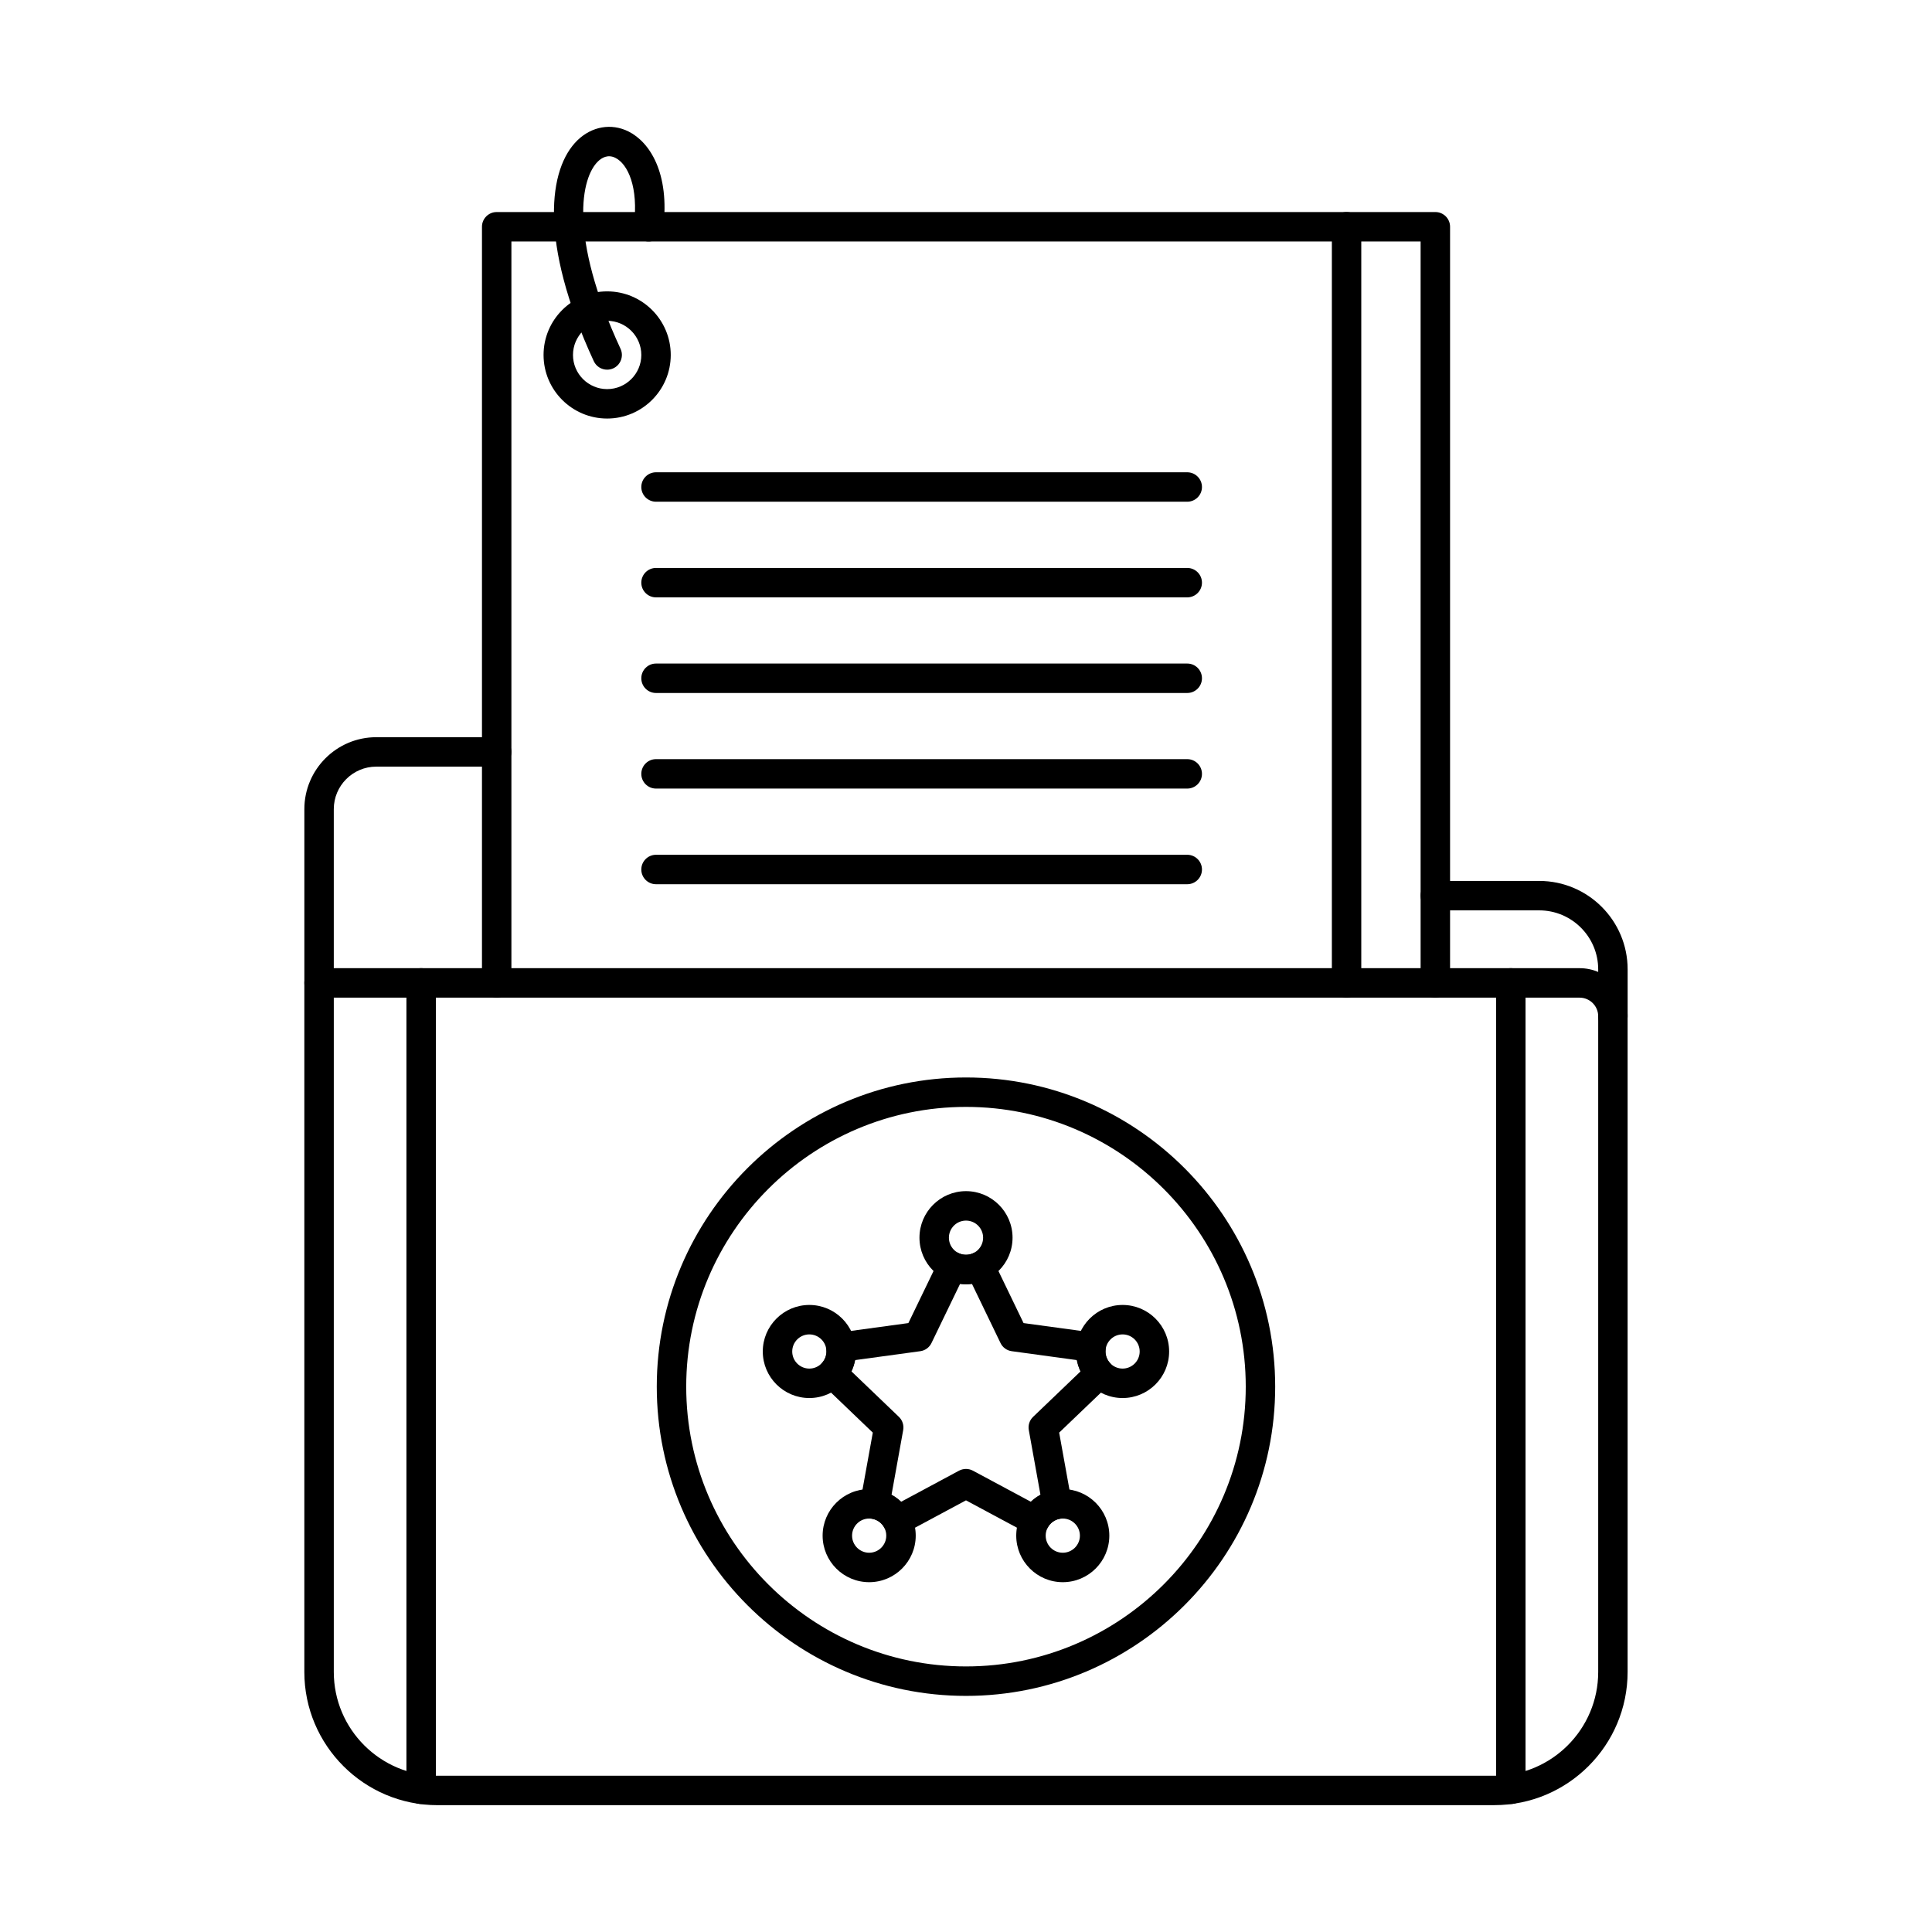
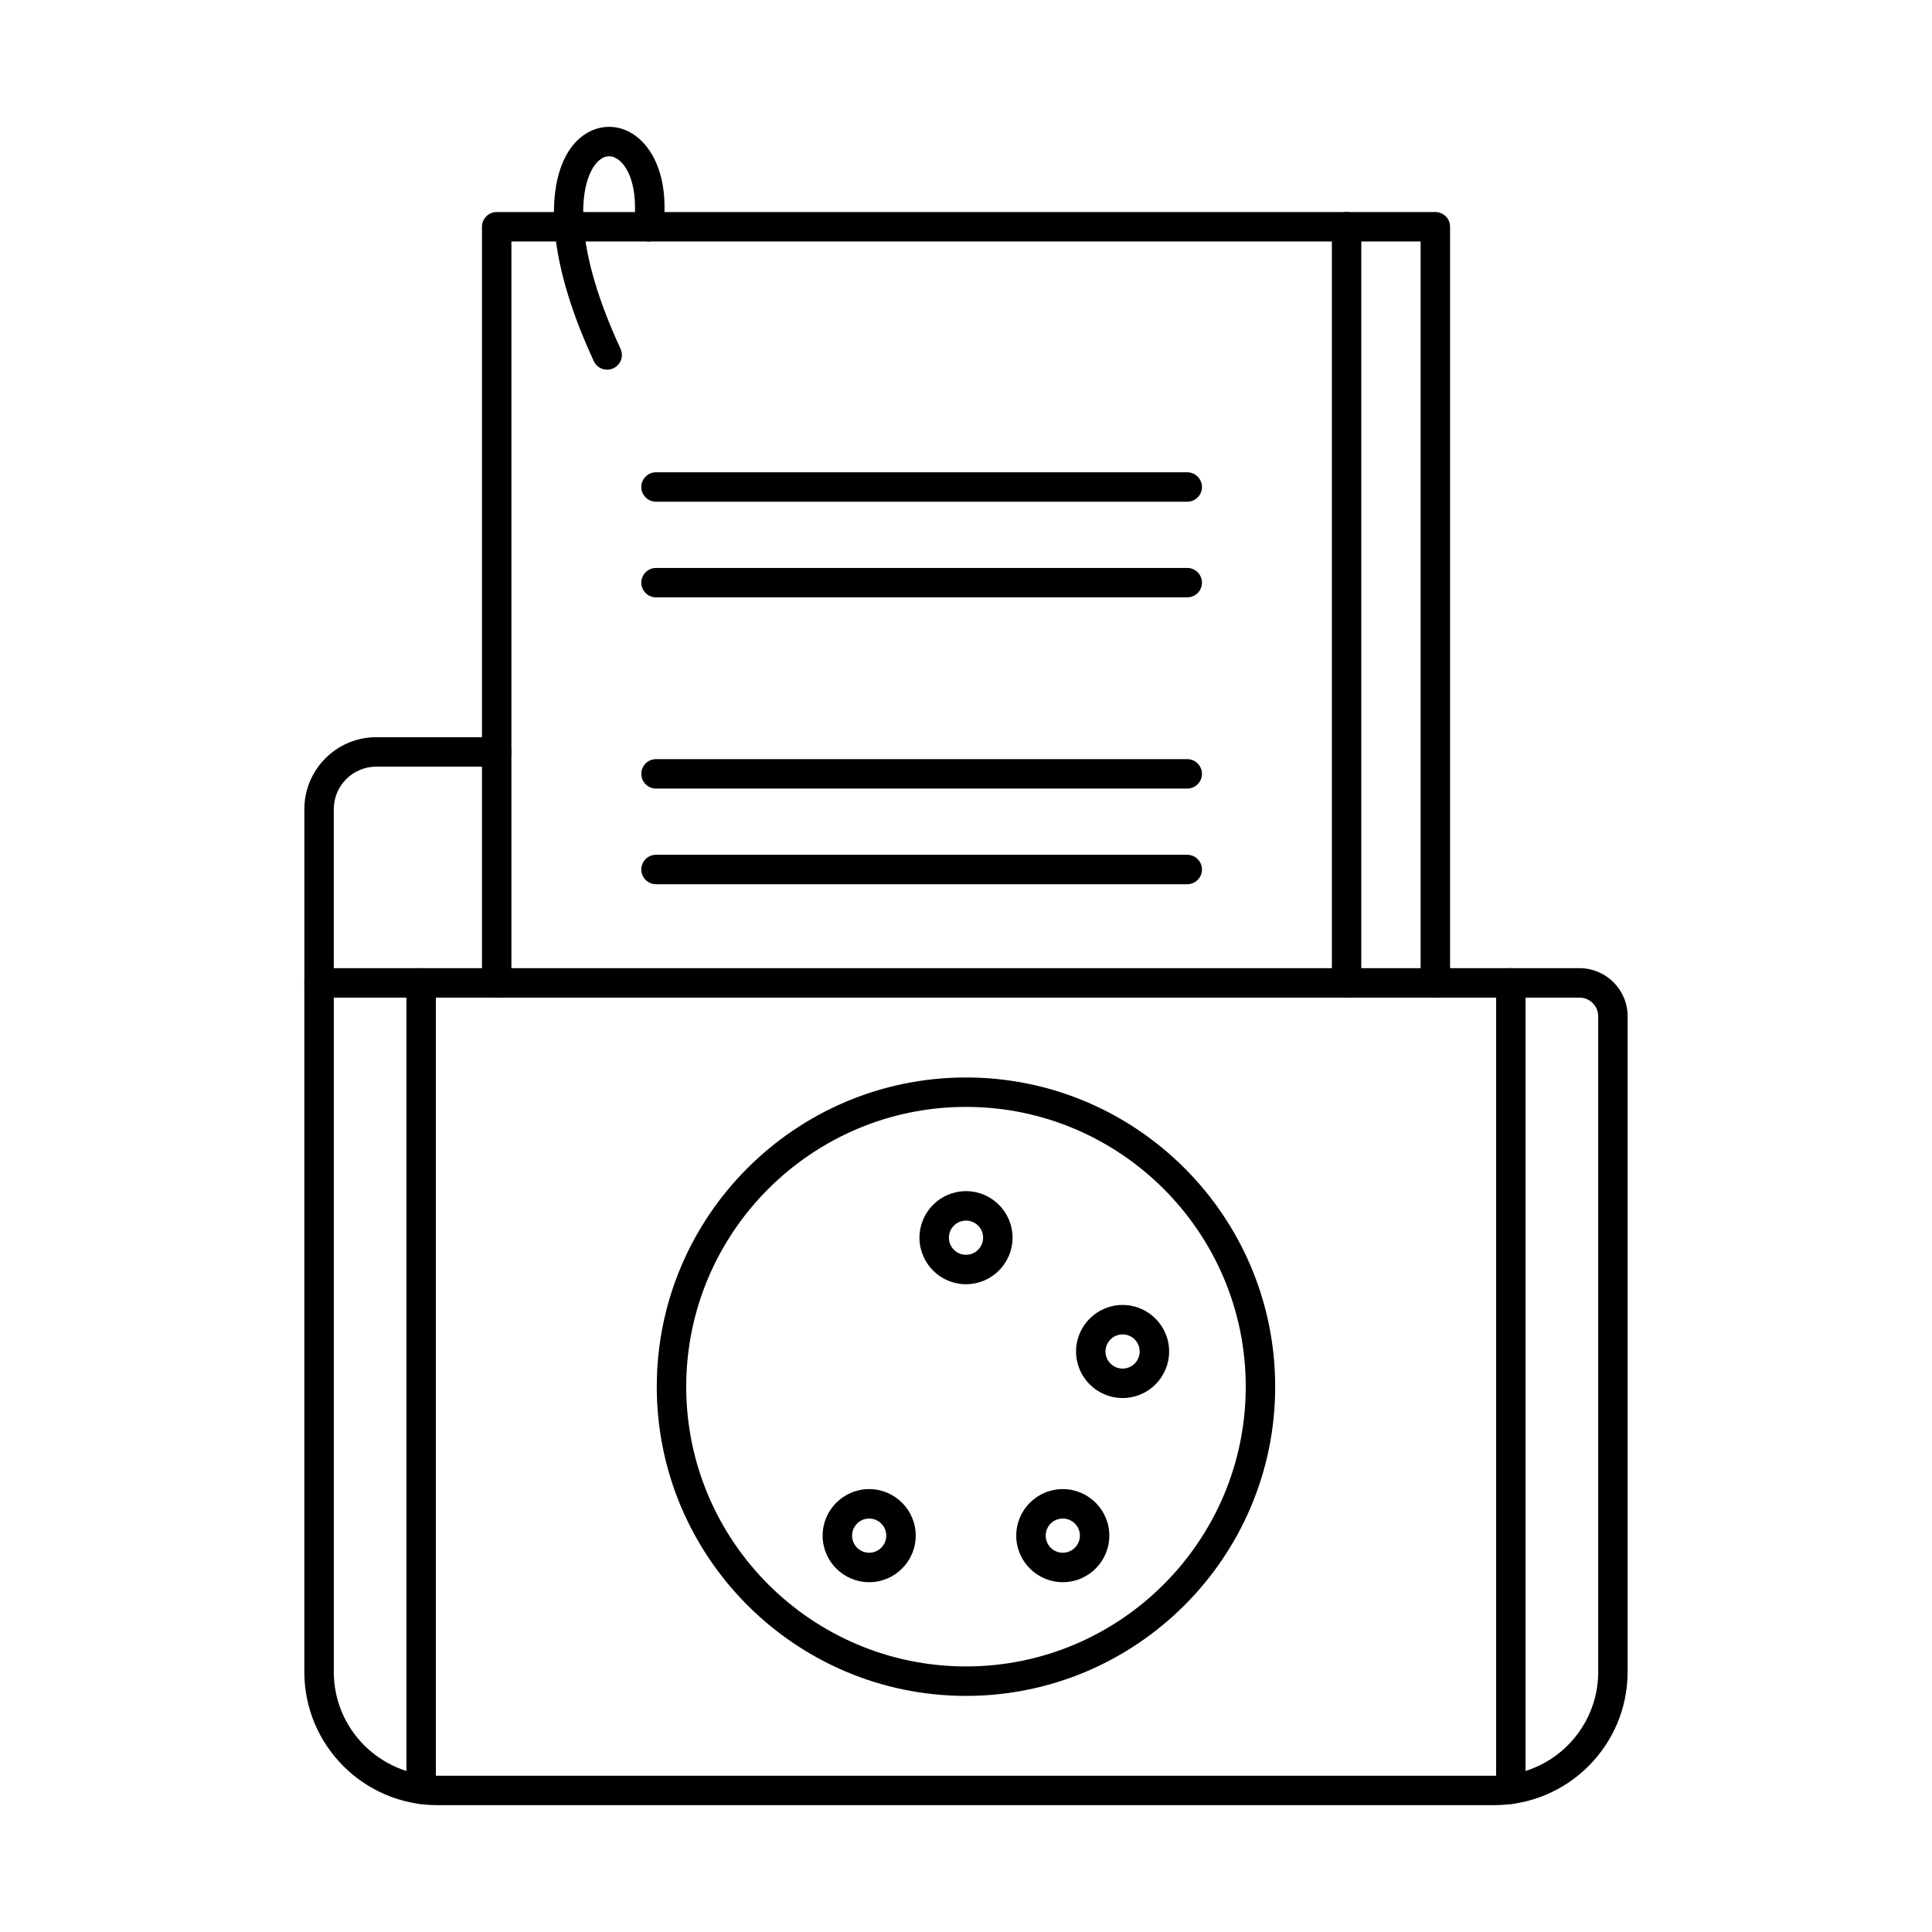
<svg xmlns="http://www.w3.org/2000/svg" fill="#000000" width="800px" height="800px" version="1.1" viewBox="144 144 512 512">
  <g>
    <path d="m232.46 408.38v178.71c0 15.164 12.336 27.5 27.496 27.5h280.08c15.168 0 27.504-12.336 27.504-27.5v-173.77c0-2.719-2.215-4.934-4.938-4.934zm307.57 214.01h-280.08c-19.465 0-35.297-15.836-35.297-35.301v-182.61c0-2.156 1.738-3.902 3.902-3.902h334.04c7.031 0 12.738 5.715 12.738 12.734v173.77c0 19.469-15.84 35.301-35.305 35.301z" />
    <path d="m544.38 622.08c-2.152 0-3.891-1.746-3.891-3.902v-213.7c0-2.156 1.738-3.902 3.891-3.902 2.164 0 3.902 1.746 3.902 3.902v213.7c0 2.156-1.738 3.902-3.902 3.902z" />
    <path d="m255.61 622.08c-2.156 0-3.902-1.746-3.902-3.902v-213.7c0-2.156 1.746-3.902 3.902-3.902 2.152 0 3.898 1.746 3.898 3.902v213.7c0 2.156-1.746 3.902-3.898 3.902z" />
    <path d="m228.56 408.38c-2.164 0-3.902-1.746-3.902-3.898v-46.055c0-10.508 8.547-19.062 19.062-19.062h31.898c2.152 0 3.902 1.75 3.902 3.902 0 2.152-1.75 3.898-3.902 3.898h-31.898c-6.211 0-11.262 5.055-11.262 11.262v46.055c0 2.152-1.746 3.898-3.898 3.898z" />
    <path d="m500.86 408.38c-2.152 0-3.902-1.746-3.902-3.898v-196.49h-217.43v196.49c0 2.152-1.75 3.898-3.902 3.898s-3.898-1.746-3.898-3.898v-200.39c0-2.152 1.746-3.898 3.898-3.898h225.23c2.16 0 3.898 1.746 3.898 3.898v200.39c0 2.152-1.738 3.898-3.898 3.898z" />
    <path d="m458.63 378.33h-140.78c-2.152 0-3.898-1.75-3.898-3.902 0-2.152 1.746-3.902 3.898-3.902h140.78c2.152 0 3.902 1.75 3.902 3.902 0 2.152-1.75 3.902-3.902 3.902z" />
    <path d="m458.63 352.98h-140.78c-2.152 0-3.898-1.746-3.898-3.898 0-2.156 1.746-3.902 3.898-3.902h140.78c2.152 0 3.902 1.746 3.902 3.902 0 2.152-1.75 3.898-3.902 3.898z" />
-     <path d="m458.63 327.65h-140.78c-2.152 0-3.898-1.75-3.898-3.902s1.746-3.902 3.898-3.902h140.78c2.152 0 3.902 1.75 3.902 3.902s-1.75 3.902-3.902 3.902z" />
    <path d="m458.63 302.31h-140.78c-2.152 0-3.898-1.746-3.898-3.898 0-2.156 1.746-3.902 3.898-3.902h140.78c2.152 0 3.902 1.746 3.902 3.902 0 2.152-1.75 3.898-3.902 3.898z" />
    <path d="m458.63 276.96h-140.78c-2.152 0-3.898-1.746-3.898-3.898s1.746-3.902 3.898-3.902h140.78c2.152 0 3.902 1.75 3.902 3.902s-1.75 3.898-3.902 3.898z" />
    <path d="m524.38 408.38c-2.164 0-3.902-1.746-3.902-3.898v-196.49h-19.617c-2.152 0-3.902-1.746-3.902-3.902 0-2.152 1.75-3.898 3.902-3.898h23.52c2.152 0 3.902 1.746 3.902 3.898v200.39c0 2.152-1.75 3.898-3.902 3.898z" />
-     <path d="m304.9 229.02c-4.984 0-9.051 4.062-9.051 9.047 0 4.992 4.066 9.051 9.051 9.051 4.988 0 9.055-4.059 9.055-9.051 0-4.984-4.066-9.047-9.055-9.047zm0 25.898c-9.297 0-16.852-7.559-16.852-16.852 0-9.289 7.555-16.848 16.852-16.848s16.855 7.559 16.855 16.848c0 9.293-7.559 16.852-16.855 16.852z" />
    <path d="m304.9 241.97c-1.473 0-2.887-0.836-3.543-2.262-14.75-31.895-11.918-51.141-4.34-58.516 3.797-3.699 8.98-4.606 13.512-2.363 5.641 2.797 11.027 11.023 9.227 25.73-0.266 2.141-2.207 3.668-4.352 3.402-2.133-0.262-3.656-2.207-3.402-4.348 1.227-9.992-1.598-16.137-4.938-17.789-1.984-0.98-3.598-0.02-4.602 0.961-4.359 4.234-7.988 19.457 5.984 49.648 0.906 1.957 0.047 4.273-1.91 5.18-0.531 0.242-1.086 0.359-1.637 0.359z" />
-     <path d="m571.44 417.21c-2.156 0-3.902-1.75-3.902-3.902v-12.43c0-8.613-7.012-15.621-15.629-15.621h-27.531c-2.164 0-3.902-1.75-3.902-3.902 0-2.152 1.738-3.898 3.902-3.898h27.531c12.926 0 23.43 10.508 23.43 23.422v12.43c0 2.152-1.75 3.902-3.898 3.902z" />
    <path d="m400 437.34c-40.879 0-74.145 33.262-74.145 74.141 0 40.879 33.266 74.141 74.145 74.141 40.875 0 74.137-33.262 74.137-74.141 0-40.883-33.262-74.141-74.137-74.141zm0 156.09c-45.18 0-81.949-36.758-81.949-81.945 0-45.184 36.77-81.945 81.949-81.945 45.184 0 81.938 36.758 81.938 81.945 0 45.184-36.754 81.945-81.938 81.945z" />
-     <path d="m380.26 540.12c0.926 0.504 1.785 1.133 2.551 1.859l15.34-8.234c1.16-0.617 2.543-0.617 3.688 0l15.34 8.23c0.773-0.723 1.625-1.352 2.551-1.855l-3.086-17.133c-0.234-1.285 0.191-2.602 1.137-3.508l12.578-12.047c-0.457-0.949-0.785-1.957-0.973-2.992l-17.254-2.359c-1.301-0.172-2.422-0.988-2.984-2.164l-7.57-15.68c-1.035 0.129-2.113 0.129-3.148 0l-7.578 15.68c-0.57 1.176-1.684 1.992-2.977 2.164l-17.262 2.359c-0.195 1.039-0.516 2.043-0.965 2.992l12.57 12.047c0.941 0.906 1.371 2.223 1.137 3.508l-3.086 17.133zm37.957 10.742c-0.617 0-1.262-0.148-1.84-0.465l-16.379-8.789-16.375 8.789c-1.898 1.02-4.258 0.309-5.285-1.59-0.648-1.207-1.848-2.078-3.188-2.32-1.02-0.18-1.918-0.762-2.508-1.613-0.59-0.852-0.824-1.902-0.645-2.922l3.305-18.293-13.422-12.859c-0.75-0.715-1.18-1.699-1.199-2.734-0.027-1.035 0.367-2.035 1.078-2.781 0.812-0.848 1.262-1.965 1.262-3.137 0-0.211-0.012-0.418-0.039-0.613-0.285-2.137 1.207-4.102 3.34-4.394l18.406-2.512 8.09-16.734c0.445-0.934 1.25-1.648 2.223-1.988 0.984-0.344 2.055-0.277 2.988 0.168 1.227 0.594 2.703 0.598 3.938 0 0.926-0.449 2.004-0.512 2.977-0.168 0.973 0.34 1.777 1.055 2.238 1.988l8.074 16.734 18.422 2.512c2.133 0.293 3.629 2.258 3.332 4.394-0.02 0.199-0.039 0.402-0.039 0.613 0 1.172 0.449 2.285 1.262 3.137 0.719 0.742 1.105 1.746 1.086 2.781-0.02 1.035-0.457 2.019-1.199 2.734l-13.43 12.859 3.301 18.293c0.184 1.02-0.039 2.07-0.629 2.922-0.586 0.848-1.504 1.43-2.516 1.613-1.34 0.242-2.531 1.105-3.18 2.32-0.711 1.309-2.051 2.055-3.445 2.055z" />
    <path d="m400 467.47c-2.496 0-4.531 2.031-4.531 4.531s2.031 4.531 4.531 4.531 4.535-2.031 4.535-4.531c0-2.496-2.031-4.531-4.535-4.531zm0 16.863c-6.805 0-12.332-5.531-12.332-12.336 0-6.801 5.527-12.332 12.332-12.332 6.801 0 12.336 5.531 12.336 12.332 0 6.805-5.535 12.336-12.336 12.336z" />
-     <path d="m441.5 497.63c-2.5 0-4.531 2.031-4.531 4.531 0 2.496 2.031 4.527 4.531 4.527 2.496 0 4.527-2.031 4.527-4.527 0-2.5-2.031-4.531-4.527-4.531zm0 16.863c-6.801 0-12.336-5.531-12.336-12.332 0-6.801 5.535-12.336 12.336-12.336 6.805 0 12.332 5.535 12.332 12.336 0 6.801-5.527 12.332-12.332 12.332z" />
-     <path d="m358.48 497.63c-2.5 0-4.531 2.031-4.531 4.531 0 2.496 2.027 4.527 4.531 4.527 2.5 0 4.535-2.031 4.535-4.527 0-2.5-2.031-4.531-4.535-4.531zm0 16.863c-6.797 0-12.336-5.531-12.336-12.332 0-6.801 5.539-12.336 12.336-12.336 6.809 0 12.336 5.535 12.336 12.336 0 6.801-5.527 12.332-12.336 12.332z" />
+     <path d="m441.5 497.63c-2.5 0-4.531 2.031-4.531 4.531 0 2.496 2.031 4.527 4.531 4.527 2.496 0 4.527-2.031 4.527-4.527 0-2.5-2.031-4.531-4.527-4.531zm0 16.863c-6.801 0-12.336-5.531-12.336-12.332 0-6.801 5.535-12.336 12.336-12.336 6.805 0 12.332 5.535 12.332 12.336 0 6.801-5.527 12.332-12.332 12.332" />
    <path d="m374.34 546.43c-2.496 0-4.531 2.031-4.531 4.535 0 2.496 2.031 4.527 4.531 4.527s4.531-2.031 4.531-4.527c0-2.5-2.031-4.535-4.531-4.535zm0 16.867c-6.809 0-12.336-5.535-12.336-12.336s5.527-12.336 12.336-12.336c6.801 0 12.336 5.535 12.336 12.336s-5.535 12.336-12.336 12.336z" />
    <path d="m425.65 546.43c-2.5 0-4.531 2.031-4.531 4.535 0 2.496 2.031 4.527 4.531 4.527 2.496 0 4.535-2.031 4.535-4.527 0-2.5-2.035-4.535-4.535-4.535zm0 16.867c-6.809 0-12.336-5.535-12.336-12.336s5.527-12.336 12.336-12.336c6.797 0 12.332 5.535 12.332 12.336s-5.535 12.336-12.332 12.336z" />
  </g>
</svg>